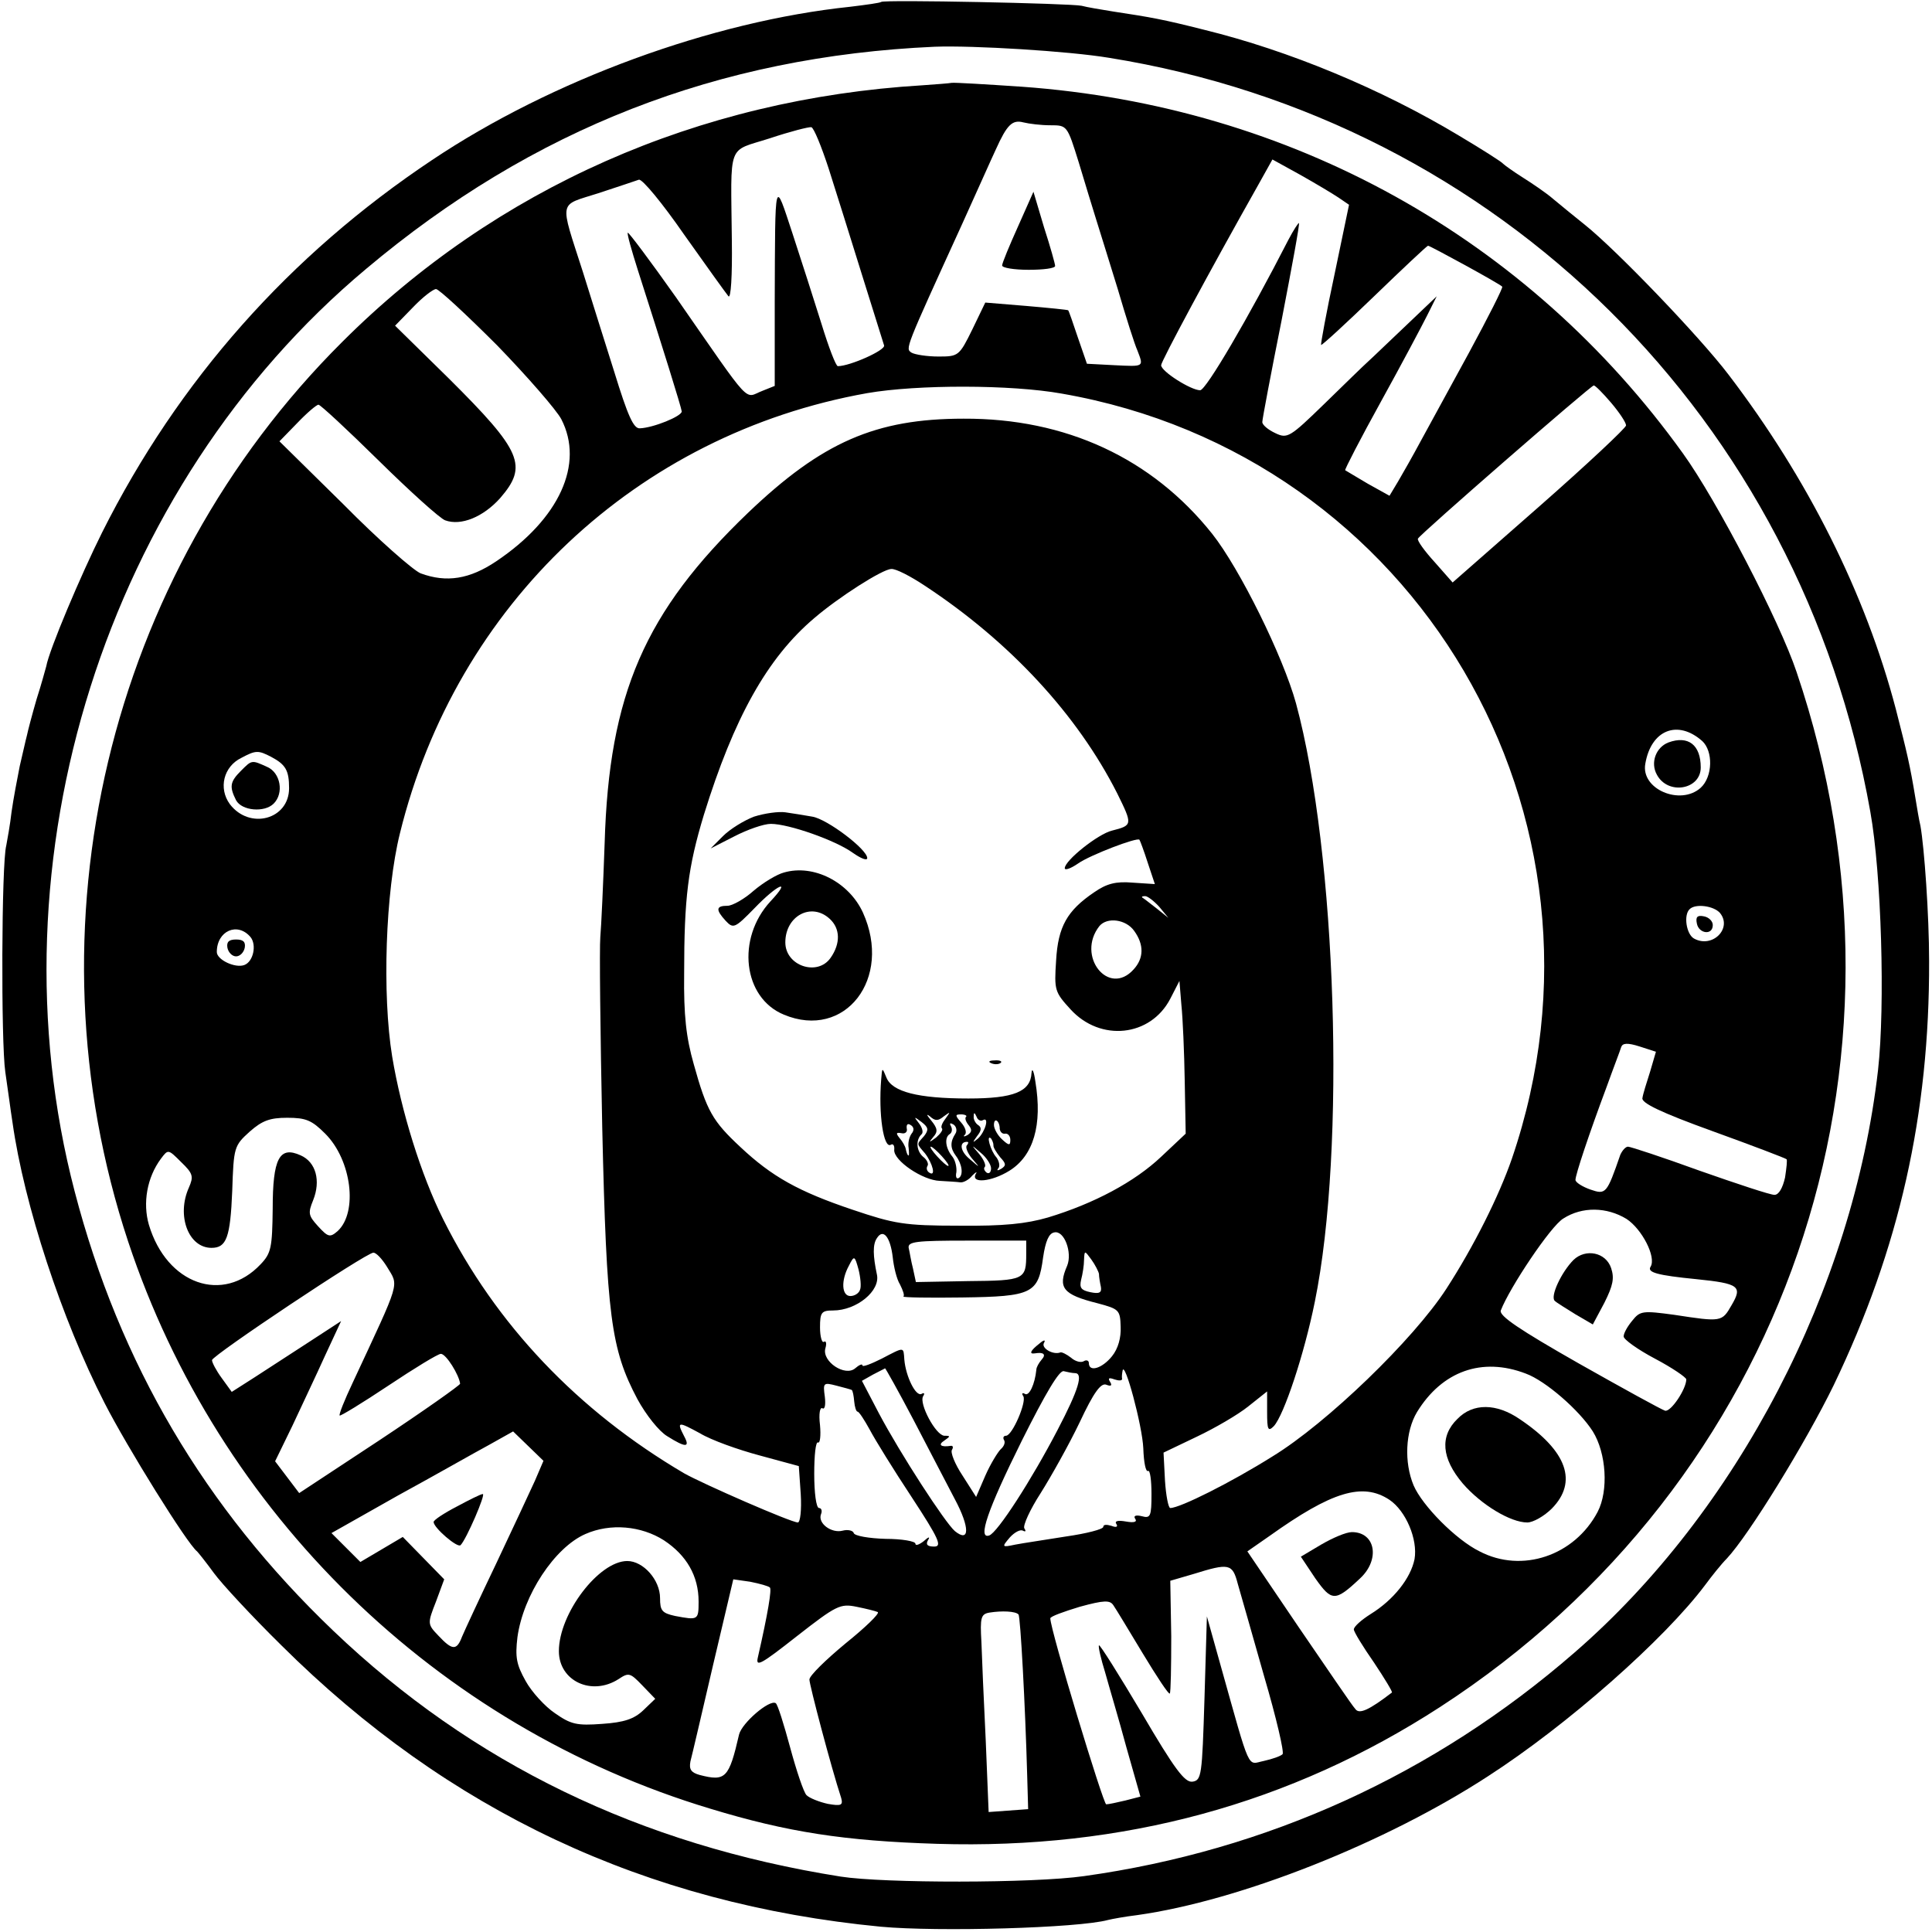
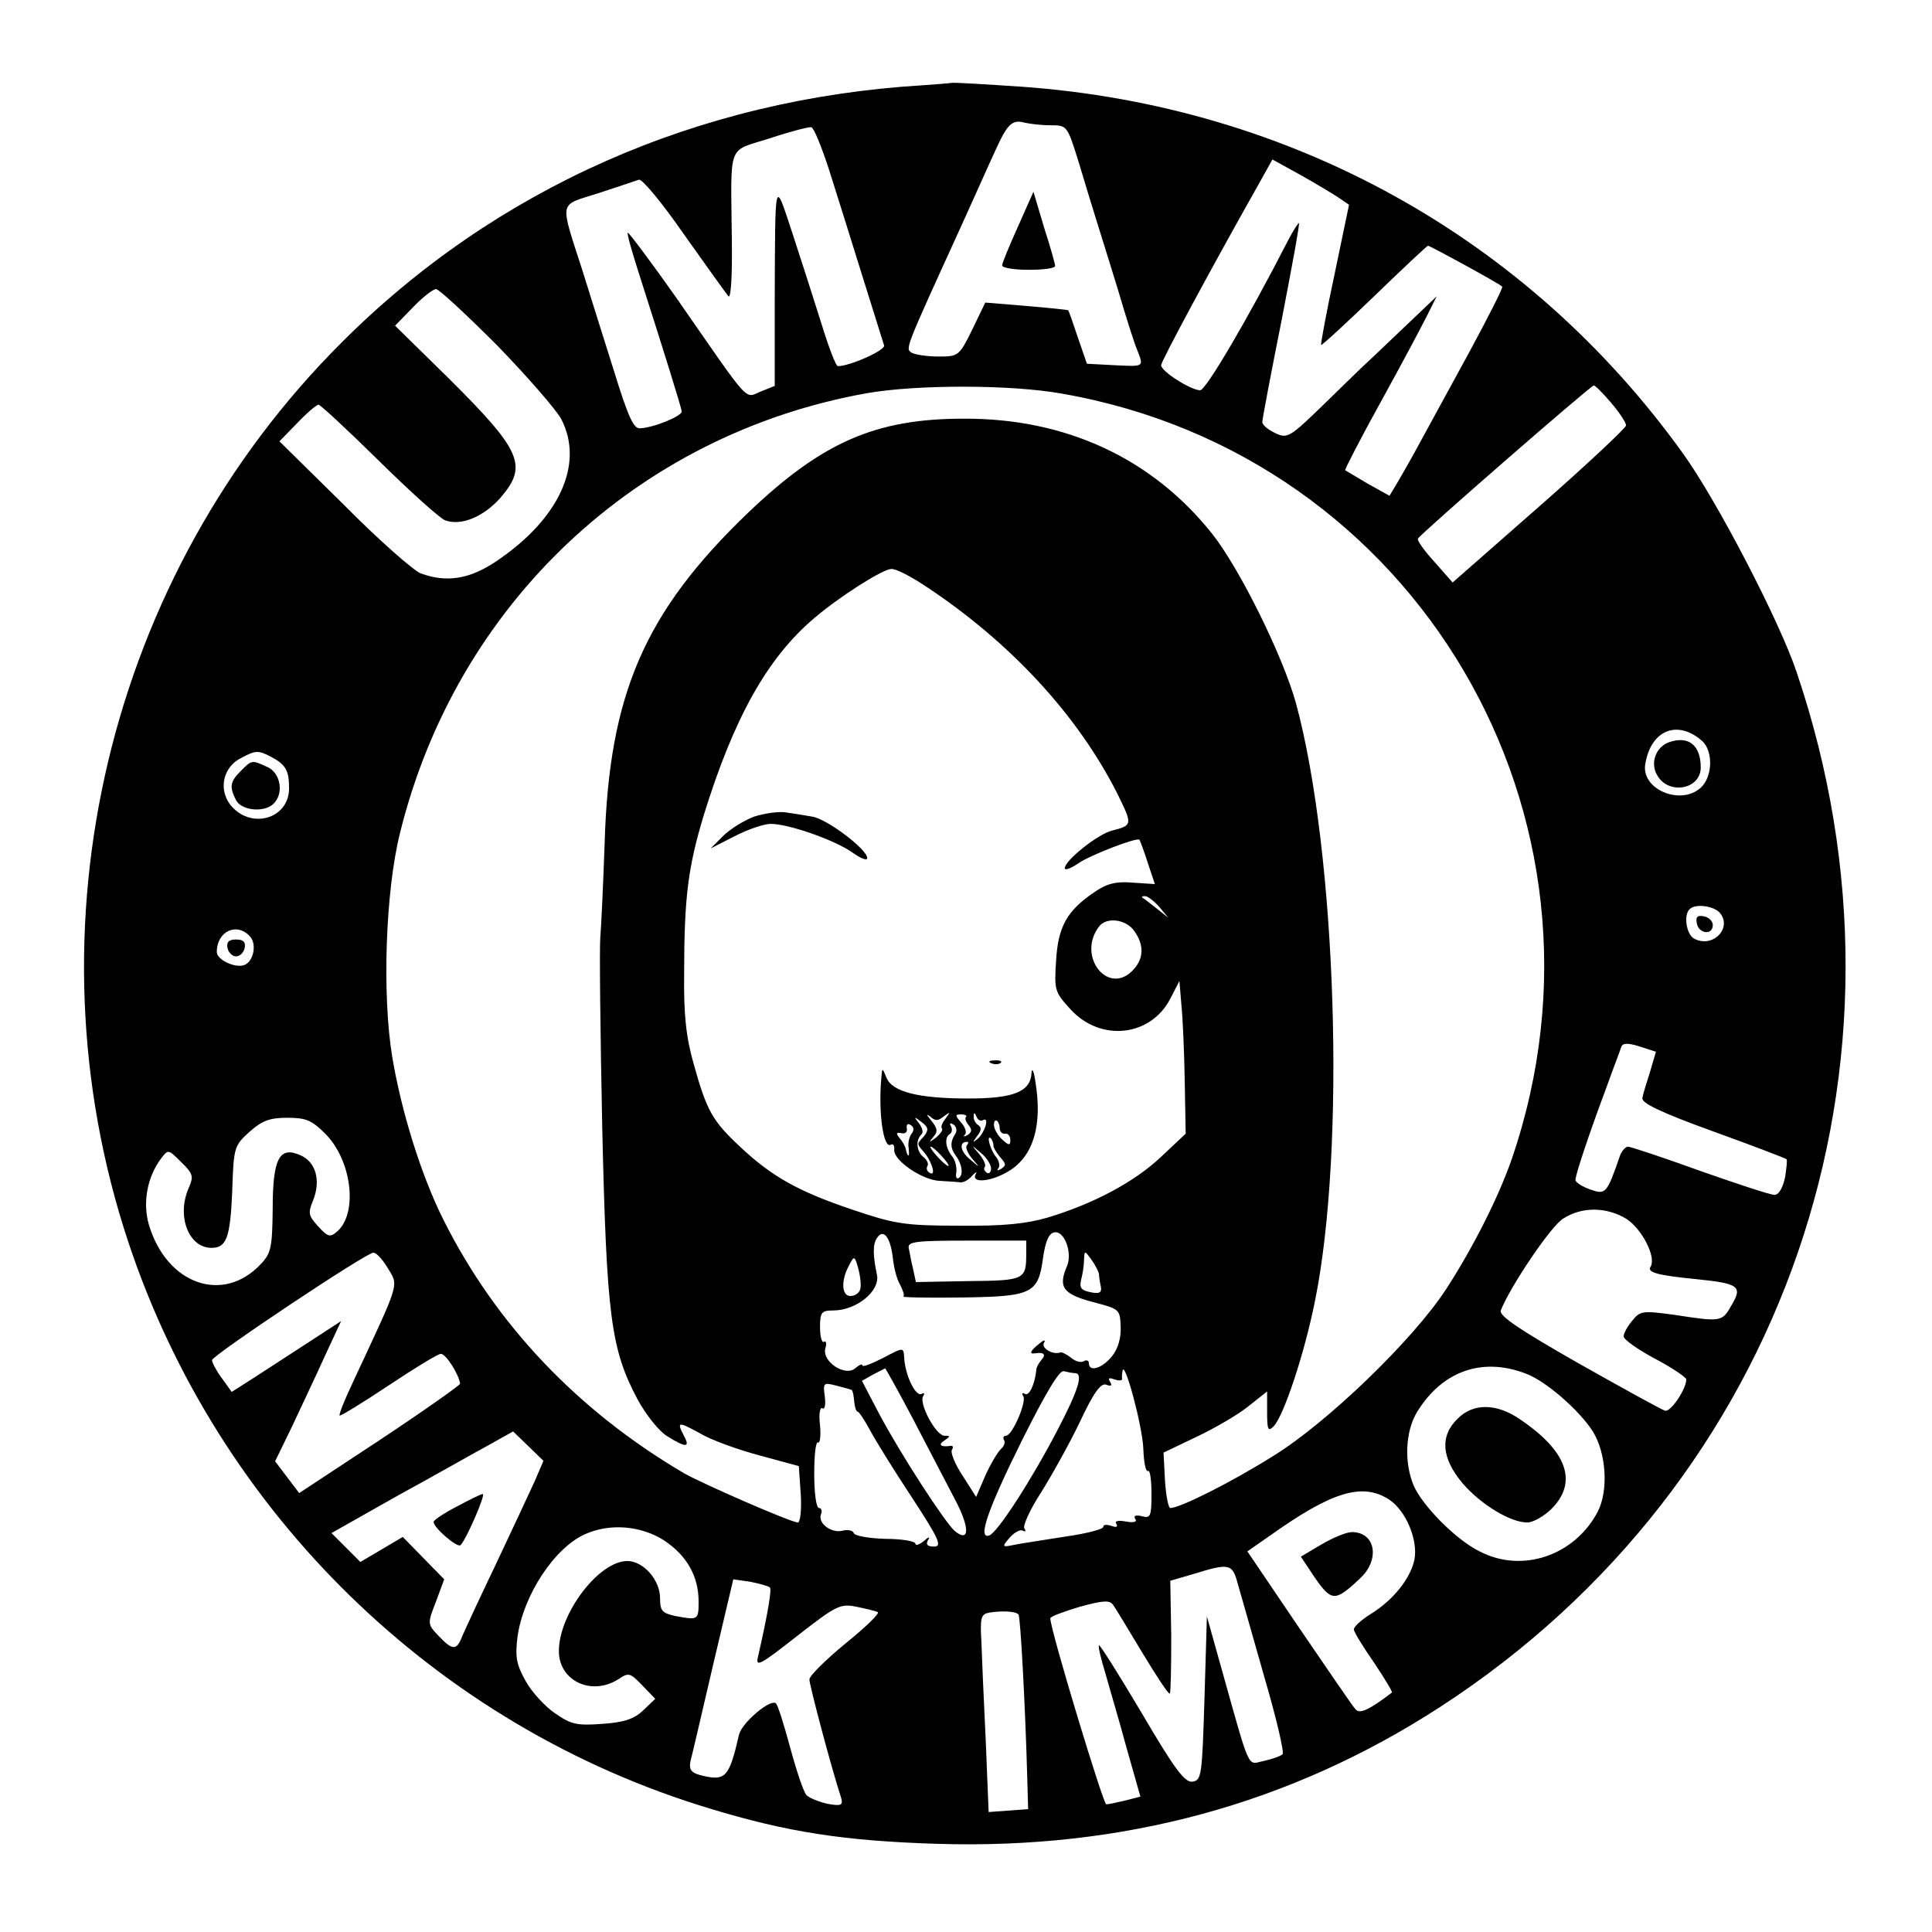
<svg xmlns="http://www.w3.org/2000/svg" version="1.0" width="401pt" height="401pt" viewBox="0 0 401 401" preserveAspectRatio="xMidYMid meet">
  <g transform="translate(0,401) scale(0.1,-0.1)" fill="#000000" stroke="none">
-     <path d="M1829 4006 c-2 -2 -31 -6 -64 -10 -287 -30 -620 -152 -868 -318 -297 -198 -527 -458 -685 -773 -44 -88 -110 -244 -116 -278 -2 -7 -10 -37 -20 -68 -9 -31 -18 -65 -20 -75 -3 -11 -9 -39 -15 -64 -5 -25 -13 -67 -17 -95 -3 -27 -9 -59 -11 -70 -10 -37 -11 -409 -2 -470 5 -33 11 -80 15 -105 24 -170 102 -408 191 -582 47 -92 172 -293 192 -308 3 -3 19 -23 35 -45 16 -22 79 -90 140 -150 346 -344 756 -537 1244 -584 118 -11 410 -3 472 14 8 2 35 7 60 10 214 30 516 150 728 288 166 107 367 285 451 397 14 19 34 44 45 55 46 49 164 241 222 360 136 283 199 562 198 880 0 96 -10 236 -18 281 -3 12 -7 37 -10 55 -12 73 -18 97 -41 187 -63 240 -183 479 -347 694 -60 79 -233 259 -298 311 -19 15 -48 39 -65 53 -16 14 -46 34 -65 46 -19 12 -37 25 -40 28 -3 4 -44 30 -91 58 -163 98 -354 177 -529 220 -87 22 -110 26 -189 38 -25 4 -55 9 -66 12 -23 5 -410 13 -416 8z m473 -116 c810 -130 1436 -751 1580 -1565 23 -128 31 -402 16 -536 -52 -454 -292 -916 -630 -1209 -291 -253 -638 -411 -1018 -464 -105 -15 -415 -15 -505 -1 -417 66 -765 235 -1053 510 -267 255 -444 555 -537 912 -180 689 65 1463 605 1915 346 291 731 441 1180 461 79 3 278 -9 362 -23z" />
    <path d="M1915 3833 c-466 -28 -886 -214 -1205 -533 -487 -485 -660 -1215 -444 -1867 187 -564 640 -1006 1208 -1177 161 -49 279 -67 471 -73 387 -12 734 83 1044 284 717 465 1016 1333 740 2148 -35 105 -166 357 -236 454 -322 448 -814 721 -1372 761 -75 5 -140 9 -146 8 -5 -1 -32 -3 -60 -5z m265 -83 c35 0 35 0 59 -77 13 -43 29 -96 36 -118 7 -22 27 -87 45 -145 17 -58 35 -115 41 -128 13 -34 14 -33 -48 -30 l-57 3 -19 55 c-10 30 -19 56 -20 56 -1 1 -40 5 -87 9 l-85 7 -27 -56 c-27 -55 -29 -56 -70 -56 -24 0 -49 4 -56 8 -13 9 -15 4 105 267 30 66 61 136 70 155 23 51 34 62 57 56 12 -3 37 -6 56 -6z m-460 -90 c15 -47 46 -146 69 -220 23 -74 44 -140 46 -147 3 -10 -71 -43 -96 -43 -4 0 -19 39 -34 88 -15 48 -42 132 -60 187 -38 115 -36 123 -37 -143 l0 -173 -25 -10 c-40 -15 -18 -39 -180 194 -53 75 -98 135 -100 134 -2 -2 8 -37 21 -78 51 -159 90 -284 91 -293 0 -10 -59 -34 -87 -35 -13 -1 -25 26 -53 117 -20 64 -50 158 -65 207 -49 153 -52 137 32 164 40 13 78 26 84 28 7 2 49 -49 94 -114 46 -65 87 -122 92 -128 5 -5 8 42 7 115 -2 208 -11 184 79 213 42 14 81 24 86 23 5 -1 21 -40 36 -86z m1058 -60 l22 -15 -30 -144 c-17 -79 -29 -145 -28 -147 2 -1 52 45 111 102 59 57 109 104 111 104 4 0 149 -79 154 -85 2 -2 -29 -63 -69 -137 -40 -73 -85 -156 -101 -185 -15 -28 -36 -65 -46 -82 l-18 -30 -45 25 c-24 14 -45 27 -47 28 -1 2 32 66 74 142 42 76 85 157 96 179 l20 40 -63 -60 c-35 -33 -70 -67 -79 -75 -9 -8 -50 -48 -91 -88 -72 -70 -77 -73 -102 -61 -15 7 -27 17 -27 23 0 6 18 101 40 211 21 109 38 200 36 202 -1 1 -11 -14 -22 -35 -83 -162 -171 -312 -183 -312 -19 0 -81 39 -81 52 0 8 101 196 202 375 l29 52 58 -32 c32 -18 67 -39 79 -47z m-1746 -307 c63 -65 123 -134 133 -153 48 -93 -4 -207 -135 -295 -55 -37 -103 -45 -157 -25 -15 6 -88 70 -160 143 l-133 131 37 38 c20 21 40 38 44 38 4 0 60 -52 125 -116 65 -64 127 -120 138 -124 33 -12 79 7 114 46 58 67 46 97 -107 249 l-111 109 37 38 c20 21 42 38 48 38 6 0 63 -53 127 -117z m1172 -100 c736 -128 1177 -877 934 -1588 -27 -78 -79 -182 -136 -270 -68 -105 -248 -279 -361 -348 -86 -54 -192 -107 -212 -107 -4 0 -9 26 -11 57 l-3 58 69 33 c38 18 86 46 107 63 l39 31 0 -43 c0 -37 2 -41 14 -29 21 23 63 149 85 258 65 318 45 932 -39 1242 -27 98 -117 280 -174 352 -125 157 -304 240 -516 239 -183 0 -294 -49 -447 -195 -215 -206 -289 -377 -298 -686 -3 -85 -7 -173 -9 -195 -2 -22 0 -200 4 -395 9 -393 18 -460 73 -564 18 -33 45 -67 62 -77 38 -24 48 -24 35 0 -16 31 -13 31 33 6 23 -14 79 -34 124 -46 l81 -22 4 -58 c2 -33 -1 -59 -6 -59 -14 0 -197 80 -236 102 -221 130 -391 309 -500 527 -46 92 -87 224 -106 338 -21 129 -14 342 16 463 117 476 492 829 970 914 104 18 298 18 404 -1z m1140 -19 c17 -20 31 -41 31 -47 0 -5 -81 -81 -180 -168 l-180 -158 -37 42 c-21 23 -37 45 -35 49 3 8 359 318 365 318 3 0 19 -16 36 -36z m-1424 -380 c176 -116 316 -267 399 -431 32 -65 32 -66 -11 -77 -29 -7 -98 -62 -98 -78 0 -5 12 -1 28 10 24 17 123 55 127 49 1 -1 9 -22 17 -47 l15 -45 -46 3 c-35 3 -54 -2 -80 -20 -56 -38 -75 -71 -79 -142 -4 -61 -3 -65 30 -101 62 -68 166 -57 207 22 l19 37 4 -49 c3 -28 6 -99 7 -159 l2 -109 -51 -48 c-55 -52 -139 -97 -235 -126 -45 -13 -91 -18 -185 -17 -113 0 -134 4 -220 33 -113 38 -168 69 -233 130 -58 54 -70 75 -97 172 -16 56 -21 102 -20 188 0 158 8 221 41 330 62 200 131 325 229 408 50 43 142 102 160 102 9 1 40 -15 70 -35z m1613 -322 c23 -21 22 -74 -3 -97 -42 -38 -125 -3 -115 50 12 70 67 92 118 47z m-2970 -33 c30 -16 37 -28 37 -65 0 -65 -82 -87 -123 -33 -24 33 -13 78 24 96 30 16 35 16 62 2z m1843 -311 l19 -23 -25 20 c-14 11 -27 21 -29 22 -2 2 0 3 6 3 5 0 18 -10 29 -22z m1164 -13 c26 -32 -16 -74 -54 -53 -16 9 -22 49 -9 61 12 12 50 7 63 -8z m-1216 -37 c21 -29 20 -57 -1 -80 -52 -58 -120 28 -71 90 16 19 55 14 72 -10z m-1834 -13 c13 -16 6 -51 -13 -58 -19 -7 -57 11 -57 27 0 44 43 63 70 31z m2905 -279 c-7 -22 -15 -47 -16 -55 -3 -10 38 -30 146 -69 83 -30 151 -56 153 -58 2 -1 0 -18 -3 -38 -5 -22 -13 -36 -22 -36 -9 0 -78 23 -155 50 -77 28 -144 50 -149 50 -5 0 -12 -8 -16 -17 -28 -81 -30 -83 -62 -72 -17 6 -31 15 -31 20 0 11 28 95 65 194 14 39 28 75 30 82 3 8 13 9 38 1 l34 -11 -12 -41z m-2750 -129 c55 -55 68 -163 26 -202 -16 -14 -20 -13 -41 10 -20 22 -21 27 -10 54 16 40 6 79 -26 93 -44 20 -58 -6 -58 -111 -1 -80 -3 -92 -25 -115 -78 -83 -195 -42 -232 82 -13 45 -4 98 25 137 15 20 15 20 42 -7 25 -24 26 -30 16 -53 -26 -58 -1 -125 47 -125 31 0 39 21 43 118 3 91 4 94 36 123 26 23 42 29 78 29 39 0 51 -5 79 -33z m2701 -177 c32 -21 62 -79 50 -99 -8 -12 14 -18 95 -26 89 -9 96 -15 73 -54 -20 -35 -21 -35 -119 -20 -66 9 -71 8 -87 -12 -10 -12 -18 -26 -18 -33 0 -6 29 -27 65 -46 36 -19 65 -39 65 -43 0 -20 -32 -68 -44 -65 -7 2 -87 46 -179 98 -123 70 -166 99 -162 110 18 47 104 176 130 191 39 25 90 24 131 -1z m-1161 -97 c-20 -46 -9 -60 63 -78 45 -12 47 -14 48 -49 1 -22 -5 -45 -18 -61 -20 -25 -48 -34 -48 -14 0 5 -5 7 -10 4 -6 -4 -18 -1 -27 7 -9 7 -19 12 -22 11 -15 -6 -41 9 -34 20 4 7 -1 6 -10 -2 -18 -14 -22 -22 -9 -20 18 3 24 -2 14 -13 -6 -7 -11 -16 -11 -21 -3 -30 -15 -56 -24 -50 -5 3 -7 1 -3 -5 7 -12 -23 -82 -36 -82 -5 0 -7 -4 -4 -9 3 -5 0 -13 -7 -19 -6 -6 -21 -30 -32 -55 l-19 -44 -28 44 c-16 24 -26 49 -22 54 3 5 2 9 -3 8 -20 -3 -27 2 -13 11 13 9 13 10 0 10 -18 1 -53 67 -44 82 4 6 2 8 -3 5 -12 -7 -33 36 -36 71 -2 27 1 27 -47 2 -22 -11 -40 -18 -40 -14 0 4 -7 1 -15 -6 -21 -18 -69 14 -62 41 3 10 2 17 -3 14 -4 -3 -8 11 -8 30 0 31 3 35 27 35 49 0 99 41 91 75 -8 38 -9 62 0 75 13 21 28 3 33 -40 2 -19 8 -45 15 -56 6 -12 10 -23 7 -25 -2 -2 53 -3 122 -2 146 2 158 8 168 83 5 34 12 50 23 52 21 5 38 -42 27 -69z m-85 25 c0 -54 -3 -56 -120 -57 l-109 -2 -6 28 c-4 15 -7 35 -9 43 -2 13 16 15 121 15 l123 0 0 -27z m-1327 -27 c25 -42 30 -24 -71 -241 -17 -36 -29 -66 -27 -68 1 -2 47 26 101 62 54 36 103 66 109 66 11 0 38 -44 40 -62 0 -3 -75 -56 -167 -117 l-167 -110 -25 33 -25 33 36 74 c19 41 50 106 68 146 l33 71 -66 -43 c-37 -24 -88 -57 -114 -74 l-47 -30 -21 29 c-11 15 -20 32 -20 37 1 10 320 223 335 223 6 0 18 -13 28 -29z m1478 -15 c0 -6 2 -18 4 -27 2 -12 -3 -15 -22 -11 -19 4 -23 9 -19 26 3 11 6 30 6 41 1 20 1 20 15 1 8 -11 15 -25 16 -30z m-496 -33 c-2 -7 -11 -13 -20 -13 -18 0 -20 32 -3 63 11 22 12 21 20 -8 4 -16 6 -36 3 -42z m1382 -174 c41 -15 111 -76 139 -120 28 -45 33 -123 10 -167 -48 -91 -157 -128 -245 -82 -49 24 -119 95 -137 137 -20 48 -17 112 7 152 52 85 135 115 226 80z m-1271 -96 c31 -60 70 -134 86 -165 31 -58 31 -91 0 -66 -20 17 -113 160 -158 245 l-35 67 23 13 c13 7 24 12 25 13 1 0 28 -48 59 -107z m335 97 c18 0 8 -34 -36 -118 -53 -102 -125 -214 -142 -219 -24 -8 -4 52 68 197 49 98 78 147 87 144 8 -2 18 -4 23 -4z m142 -156 c1 -29 5 -50 10 -47 4 2 7 -19 7 -48 0 -46 -2 -51 -20 -46 -12 3 -18 1 -14 -5 5 -7 -2 -9 -19 -6 -17 3 -24 1 -20 -5 4 -6 0 -8 -10 -4 -10 3 -17 3 -17 -2 0 -5 -35 -14 -77 -20 -43 -7 -91 -14 -106 -17 -28 -6 -28 -5 -11 15 10 11 22 17 27 14 6 -3 7 -1 3 5 -3 6 12 39 34 73 22 35 59 101 81 147 29 62 44 82 55 78 10 -4 13 -2 8 6 -5 8 -2 9 9 5 9 -3 16 -3 16 1 -1 4 0 12 1 17 4 23 41 -114 43 -161z m-605 121 c2 -2 4 -12 5 -24 1 -11 4 -21 7 -21 3 0 14 -17 25 -37 11 -21 50 -84 87 -140 57 -87 64 -103 47 -103 -14 0 -18 4 -13 13 5 8 2 8 -9 -2 -9 -7 -17 -10 -17 -5 0 5 -28 10 -62 10 -34 1 -64 6 -66 12 -1 5 -12 8 -23 5 -23 -6 -52 15 -45 34 3 7 1 13 -4 13 -6 0 -10 32 -10 71 0 38 3 68 8 65 4 -2 6 14 4 36 -3 24 0 38 5 35 5 -3 7 7 5 24 -4 29 -3 30 24 23 16 -4 30 -8 32 -9z m-658 -189 c-10 -22 -46 -99 -80 -171 -34 -71 -66 -140 -71 -152 -11 -29 -20 -29 -49 2 -23 24 -23 25 -5 71 l17 46 -43 44 -43 44 -44 -26 -44 -26 -30 30 -30 30 138 78 c77 42 161 90 189 105 l50 28 31 -30 32 -31 -18 -42z m1774 -39 c34 -23 59 -82 52 -123 -8 -40 -44 -85 -91 -114 -19 -12 -35 -26 -35 -32 0 -5 19 -36 42 -69 22 -33 39 -61 37 -62 -47 -36 -68 -46 -76 -34 -6 6 -58 83 -117 169 l-107 158 46 32 c129 92 193 112 249 75z m-1506 -84 c47 -31 72 -74 72 -127 0 -39 -1 -39 -49 -30 -27 6 -31 11 -31 37 0 38 -35 77 -68 77 -59 0 -142 -109 -142 -187 0 -62 68 -94 124 -58 21 14 24 13 49 -13 l27 -28 -25 -24 c-19 -18 -40 -25 -85 -28 -53 -4 -65 -1 -98 22 -21 14 -49 45 -61 67 -19 34 -22 49 -17 91 12 87 77 186 141 214 52 23 116 17 163 -13z m1191 -90 c6 -21 31 -108 55 -193 25 -85 42 -158 38 -161 -4 -4 -21 -10 -39 -14 -35 -7 -26 -28 -90 200 l-28 100 -5 -170 c-5 -161 -6 -170 -25 -173 -16 -2 -37 26 -105 142 -47 79 -87 143 -89 141 -2 -2 4 -28 13 -57 8 -29 29 -99 44 -155 l29 -102 -31 -8 c-17 -4 -35 -8 -40 -8 -6 0 -116 362 -116 386 0 4 28 14 61 24 51 14 63 14 70 3 5 -7 32 -52 61 -100 29 -48 54 -86 56 -83 2 2 3 55 3 119 l-2 115 48 14 c74 23 81 22 92 -20z m-971 -8 c4 -4 -4 -53 -25 -145 -5 -21 6 -15 81 44 82 64 90 68 124 61 20 -4 40 -9 44 -11 4 -3 -26 -32 -67 -65 -41 -34 -75 -67 -75 -75 0 -11 45 -182 66 -246 4 -15 0 -17 -28 -12 -18 4 -38 12 -44 18 -6 6 -21 51 -34 99 -13 48 -26 90 -30 92 -13 8 -70 -41 -76 -65 -21 -91 -28 -98 -82 -84 -18 5 -22 12 -19 28 3 11 24 101 47 200 l42 178 35 -5 c20 -4 38 -9 41 -12z m516 -56 c4 -4 14 -189 18 -334 l2 -70 -41 -3 -41 -3 -6 148 c-4 81 -8 174 -9 205 -3 51 -1 58 17 61 25 4 54 3 60 -4z" />
    <path d="M2113 3540 c-18 -40 -33 -76 -33 -81 0 -5 25 -9 55 -9 30 0 55 3 55 8 0 4 -10 40 -23 80 l-22 74 -32 -72z" />
    <path d="M1565 2315 c-21 -8 -50 -26 -64 -40 l-26 -26 49 25 c27 14 61 26 76 26 37 0 134 -34 170 -60 17 -12 30 -17 30 -11 0 18 -83 81 -114 86 -17 3 -42 7 -56 9 -14 2 -43 -2 -65 -9z" />
-     <path d="M1627 2199 c-15 -4 -43 -21 -63 -38 -19 -17 -44 -31 -54 -31 -24 0 -25 -8 -4 -31 16 -17 19 -16 60 26 48 50 79 63 33 14 -71 -77 -57 -200 28 -235 127 -53 226 75 164 212 -29 63 -102 101 -164 83z m95 -96 c22 -20 23 -51 2 -81 -27 -39 -94 -17 -94 32 0 55 54 84 92 49z" />
    <path d="M2058 1803 c7 -3 16 -2 19 1 4 3 -2 6 -13 5 -11 0 -14 -3 -6 -6z" />
    <path d="M2141 1783 c-2 -39 -37 -53 -131 -53 -105 0 -158 14 -170 43 -9 22 -9 22 -11 -3 -6 -73 5 -145 20 -136 5 3 8 -2 7 -11 -1 -22 59 -63 95 -64 16 -1 35 -2 42 -3 6 -1 18 5 25 14 8 8 11 9 7 3 -10 -20 33 -16 70 7 50 31 69 95 54 185 -3 22 -7 30 -8 18z m-182 -90 c14 10 14 10 4 -4 -7 -9 -11 -18 -8 -21 3 -3 -3 -11 -12 -19 -15 -11 -16 -11 -6 1 10 11 9 18 -4 34 -10 12 -11 15 -3 9 11 -10 17 -10 29 0z m46 -1 c-3 -3 0 -11 6 -18 7 -9 6 -14 -3 -20 -7 -4 -10 -3 -5 1 4 5 0 16 -8 25 -13 15 -13 17 0 17 8 0 13 -3 10 -5z m35 -7 c14 8 5 -24 -10 -38 -12 -10 -12 -9 -2 5 9 11 10 18 2 23 -5 3 -10 12 -9 18 0 9 2 8 6 -1 2 -6 8 -10 13 -7z m-122 -33 c-16 -18 -16 -15 2 -36 16 -21 23 -49 9 -40 -5 3 -7 9 -4 14 3 4 -1 13 -9 19 -14 12 -16 35 -3 47 4 4 1 14 -6 23 -11 14 -10 14 6 2 14 -11 15 -16 5 -29z m157 15 c1 -7 6 -11 11 -10 6 1 11 -5 11 -13 0 -12 -3 -12 -17 1 -9 8 -17 22 -17 30 0 17 12 9 12 -8z m-183 -10 c-5 -7 -8 -20 -6 -30 1 -11 1 -17 -1 -15 -2 1 -4 8 -5 13 -1 6 -7 16 -13 23 -8 10 -7 12 4 10 8 -2 13 3 11 10 -1 8 2 11 8 7 7 -4 8 -11 2 -18z m91 0 c-11 -17 -11 -30 1 -46 13 -17 16 -40 6 -46 -5 -3 -7 3 -5 12 1 10 -2 24 -8 32 -15 18 -17 40 -6 47 5 3 6 10 3 16 -4 7 -2 8 5 4 6 -4 8 -13 4 -19z m79 -24 c-1 -4 6 -15 14 -25 12 -13 13 -17 2 -24 -7 -4 -10 -4 -6 1 4 4 2 15 -4 23 -12 13 -22 49 -11 39 2 -3 5 -9 5 -14z m-55 0 c-4 -3 1 -16 10 -27 18 -21 18 -21 -4 -2 -20 16 -23 36 -6 36 4 0 3 -3 0 -7z m-52 -23 c10 -11 16 -20 13 -20 -3 0 -13 9 -23 20 -10 11 -16 20 -13 20 3 0 13 -9 23 -20z m102 -25 c0 -8 -4 -12 -9 -9 -5 4 -7 9 -4 12 3 3 -2 15 -11 26 -18 21 -18 21 3 3 11 -9 21 -24 21 -32z" />
    <path d="M3463 2469 c-26 -10 -38 -42 -24 -67 23 -43 91 -31 91 15 0 47 -26 67 -67 52z" />
    <path d="M500 2410 c-23 -23 -24 -33 -10 -61 12 -22 59 -26 78 -7 22 22 14 64 -13 76 -33 15 -32 15 -55 -8z" />
    <path d="M3522 2093 c4 -21 33 -25 33 -3 0 8 -8 16 -18 18 -14 3 -18 -1 -15 -15z" />
    <path d="M472 2043 c2 -10 10 -18 18 -18 8 0 16 8 18 18 2 12 -3 17 -18 17 -15 0 -20 -5 -18 -17z" />
-     <path d="M3266 1395 c-25 -25 -49 -76 -39 -85 4 -4 24 -16 43 -28 l36 -21 24 45 c18 36 21 51 14 72 -11 33 -53 41 -78 17z" />
    <path d="M3025 1065 c-37 -36 -33 -82 11 -134 38 -44 99 -81 134 -81 12 0 35 13 51 29 54 55 32 119 -66 185 -49 34 -98 34 -130 1z" />
    <path d="M948 883 c-27 -14 -48 -28 -48 -32 0 -12 50 -55 56 -48 12 12 53 107 46 106 -4 0 -28 -12 -54 -26z" />
    <path d="M2742 804 l-42 -25 30 -45 c34 -48 41 -49 93 0 42 39 32 96 -17 96 -12 0 -40 -12 -64 -26z" />
  </g>
</svg>